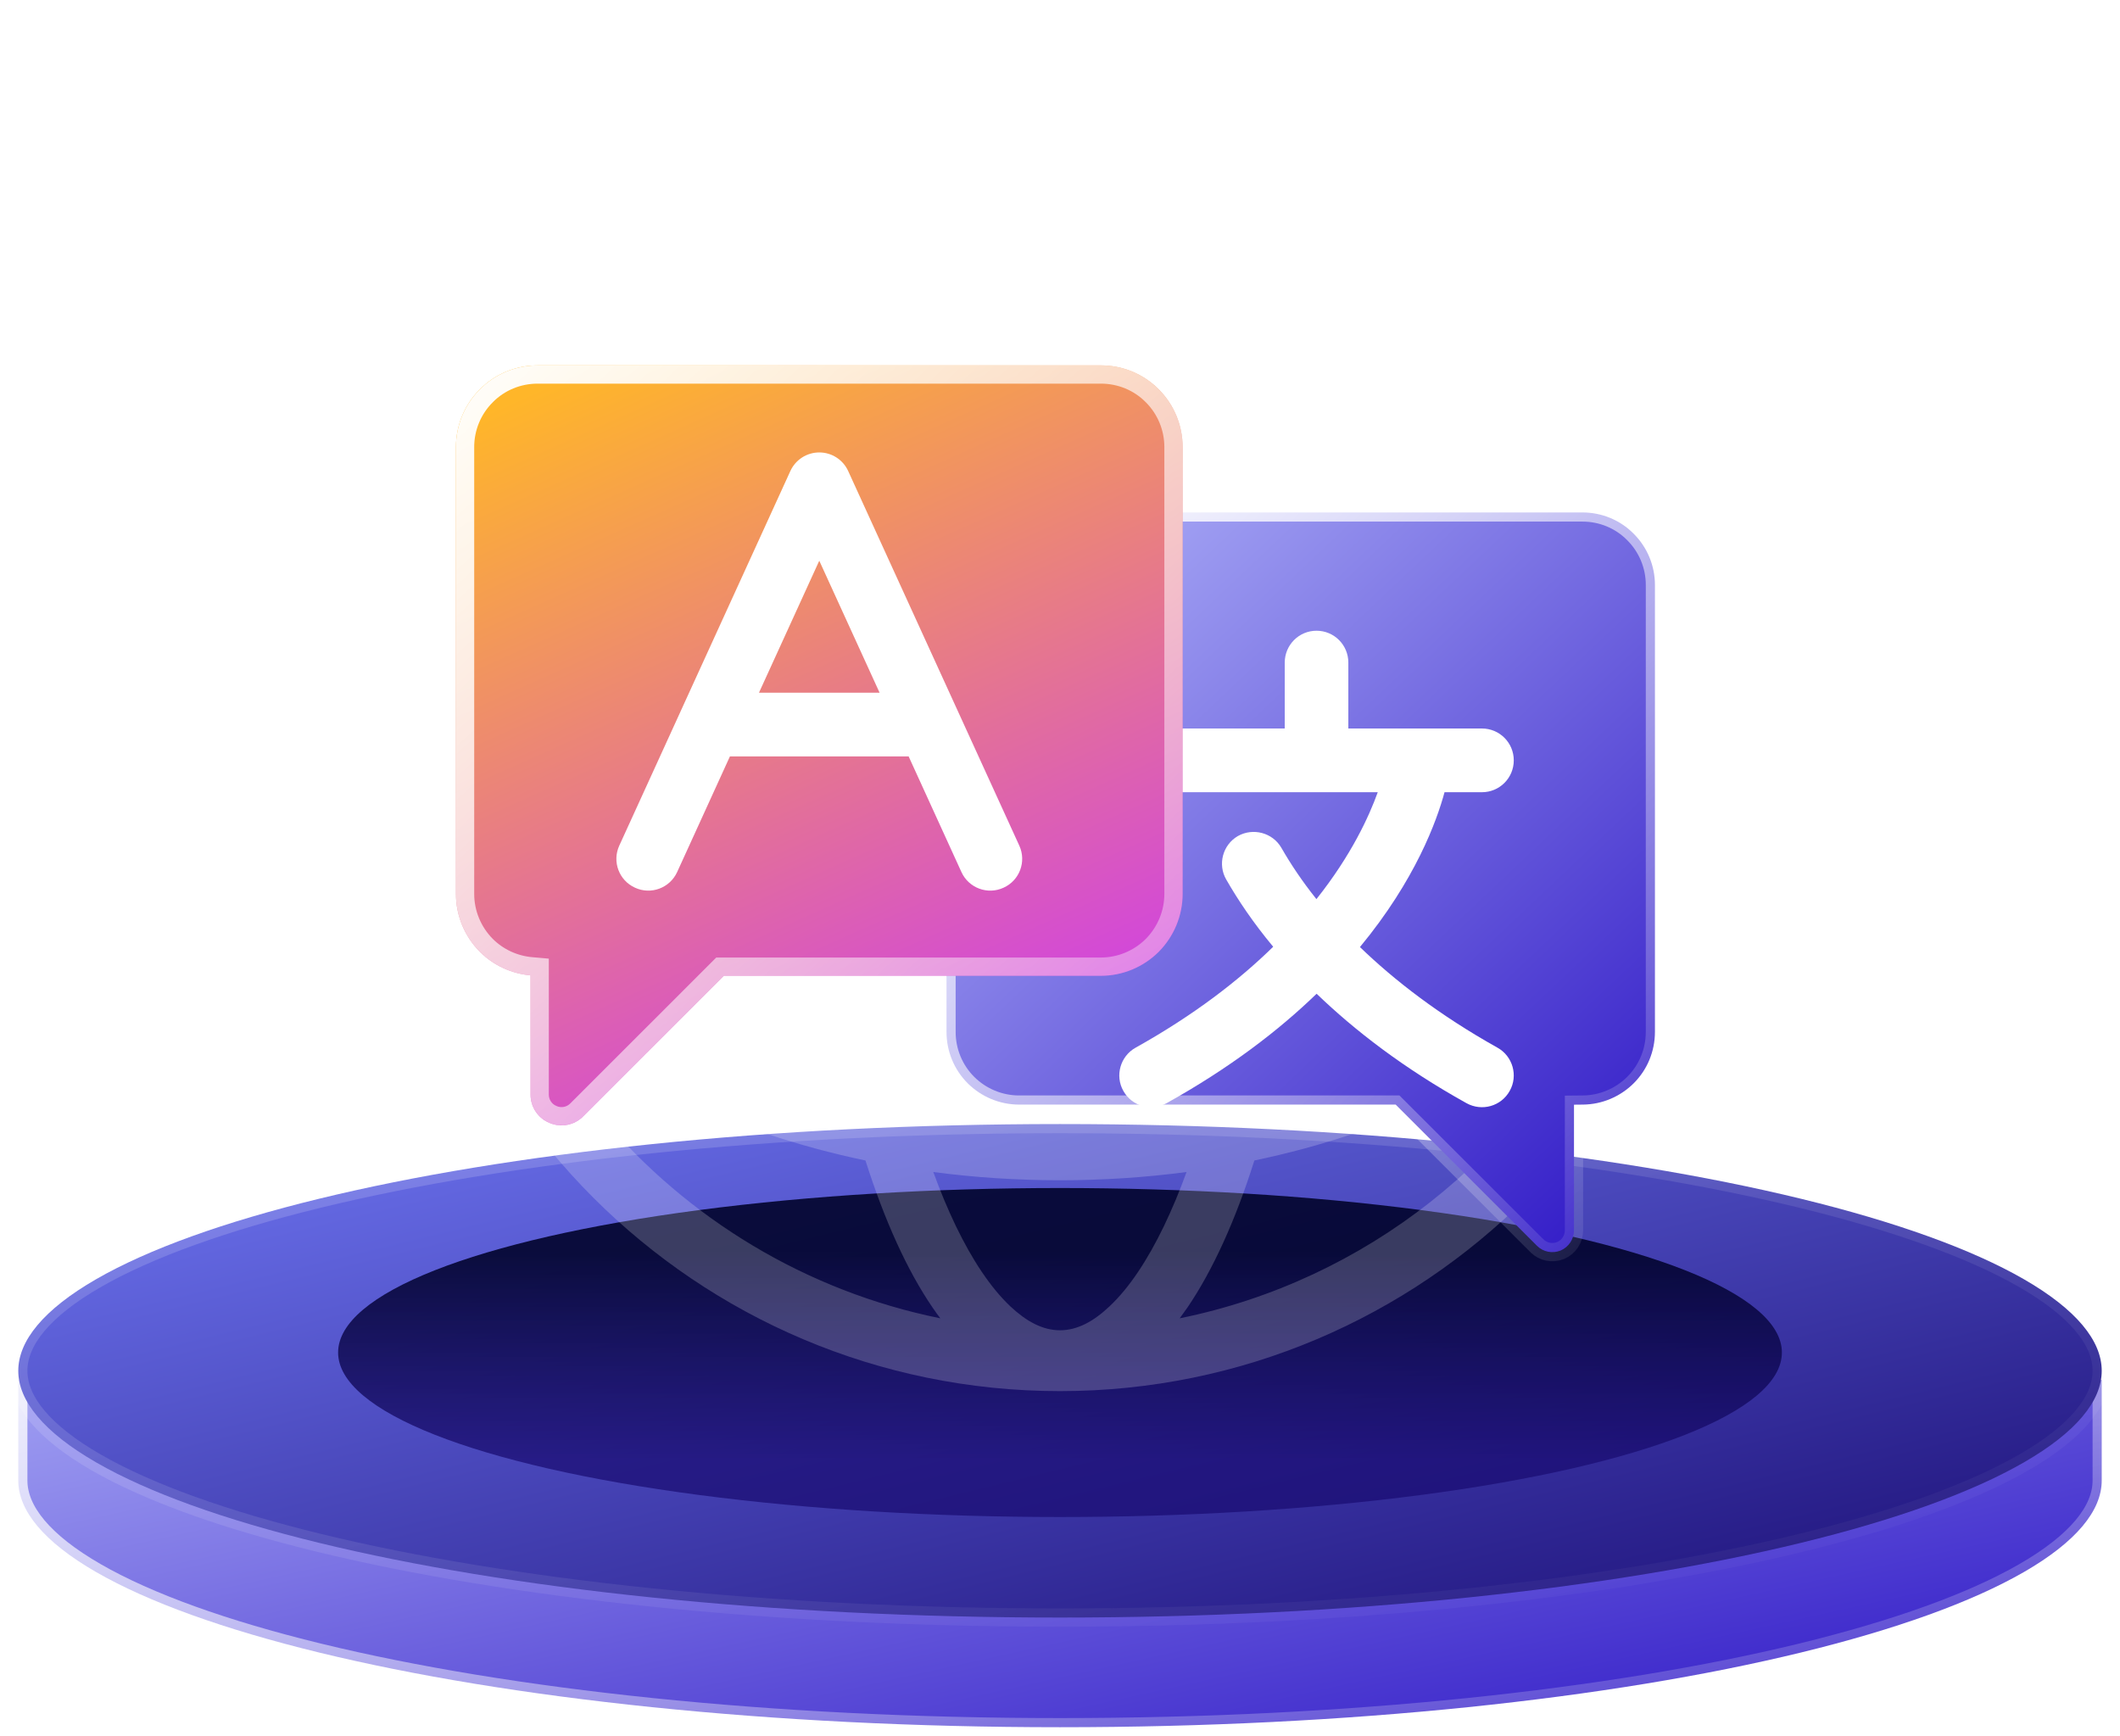
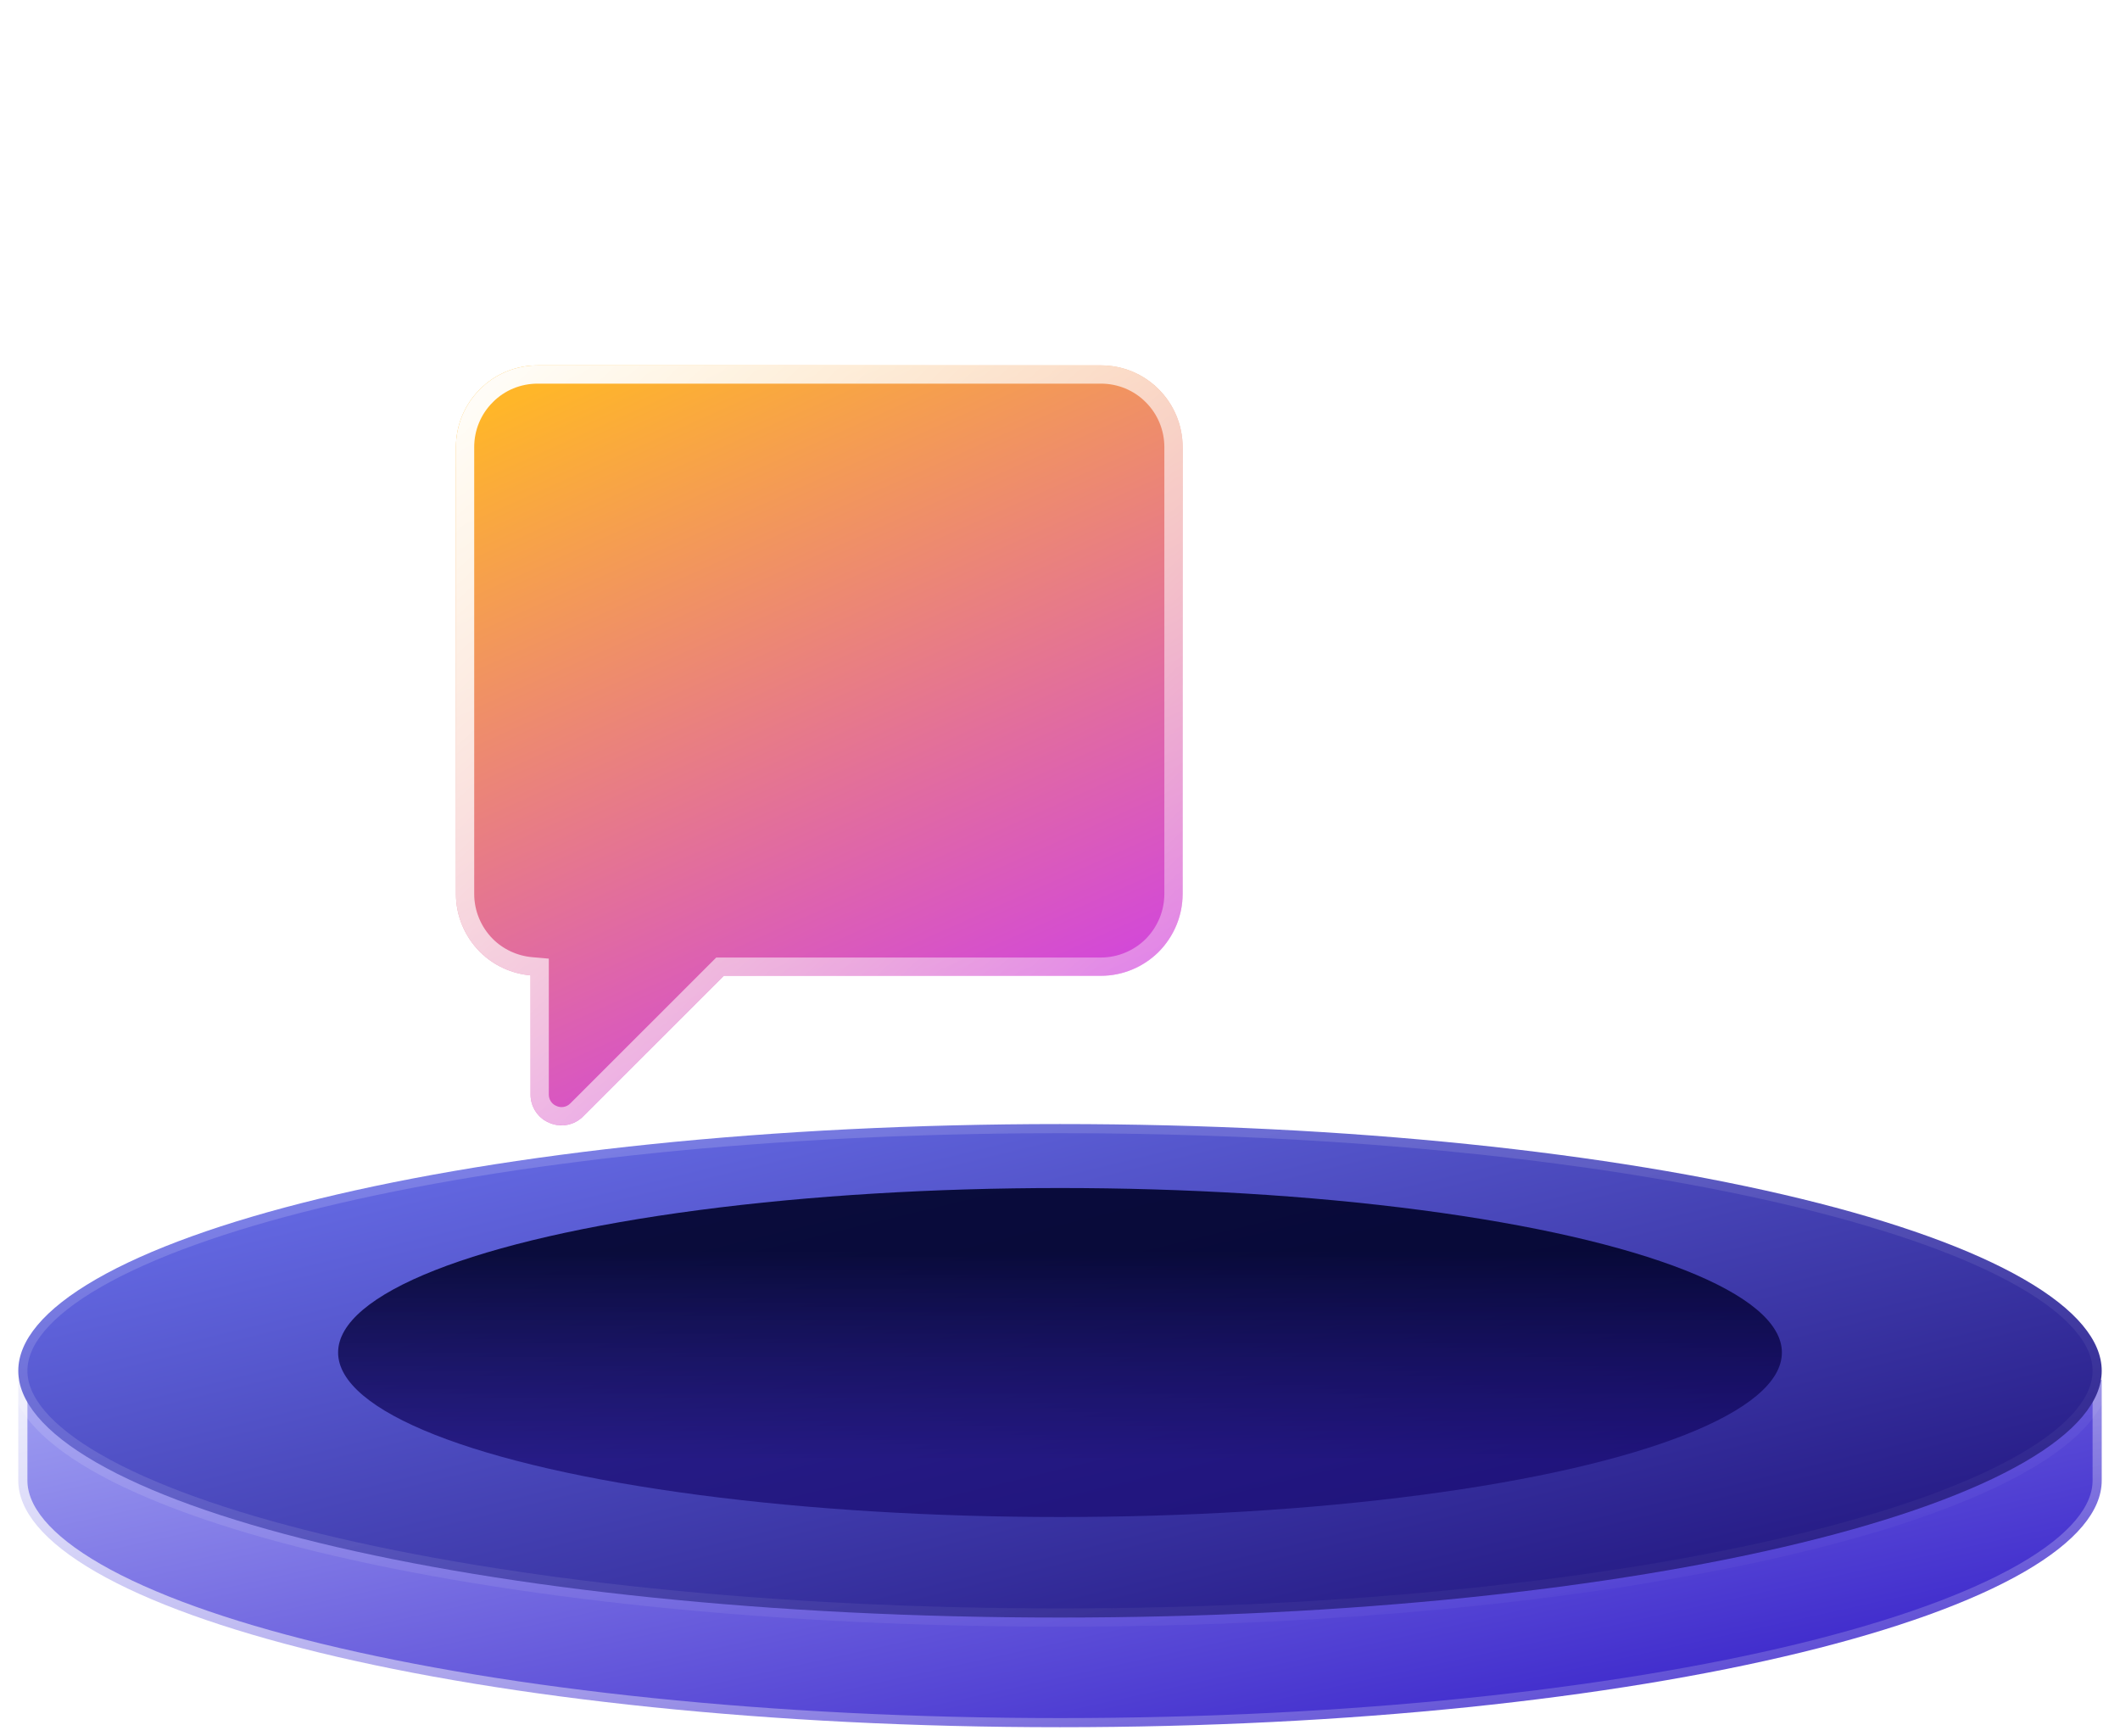
<svg xmlns="http://www.w3.org/2000/svg" width="116" height="95" viewBox="0 0 116 95" fill="none">
  <path d="M109.739 75.445L109.846 75.5H109.967H115V81C115 82.641 113.62 84.353 110.732 86.016C107.881 87.657 103.723 89.152 98.54 90.414C88.184 92.935 73.85 94.5 58 94.5C42.15 94.5 27.816 92.935 17.46 90.414C12.277 89.152 8.119 87.657 5.268 86.016C2.38 84.353 1 82.641 1 81V75.5H6.033H6.154L6.261 75.445C10.805 73.116 18.001 71.126 26.953 69.72C35.895 68.316 46.554 67.5 58 67.5C69.446 67.5 80.105 68.316 89.047 69.72C97.999 71.126 105.195 73.116 109.739 75.445Z" fill="url(#paint0_linear_41_5924)" stroke="url(#paint1_linear_41_5924)" />
  <path d="M115 75C115 76.641 113.62 78.353 110.732 80.016C107.881 81.657 103.723 83.152 98.54 84.414C88.184 86.935 73.85 88.5 58 88.5C42.15 88.5 27.816 86.935 17.46 84.414C12.277 83.152 8.119 81.657 5.268 80.016C2.38 78.353 1 76.641 1 75C1 73.359 2.38 71.647 5.268 69.984C8.119 68.343 12.277 66.848 17.46 65.586C27.816 63.065 42.15 61.5 58 61.5C73.85 61.5 88.184 63.065 98.54 65.586C103.723 66.848 107.881 68.343 110.732 69.984C113.62 71.647 115 73.359 115 75Z" fill="url(#paint2_linear_41_5924)" stroke="url(#paint3_linear_41_5924)" />
  <g filter="url(#filter0_f_41_5924)">
    <ellipse cx="58" cy="74" rx="39.5" ry="9" fill="url(#paint4_linear_41_5924)" />
  </g>
-   <path fill-rule="evenodd" clip-rule="evenodd" d="M21.883 39.993C21.883 59.928 38.06 76.112 58 76.112C77.931 76.112 94.117 59.928 94.117 39.993L94.117 39.76C93.993 19.933 77.856 3.875 58 3.875C38.06 3.875 21.883 20.058 21.883 39.993ZM25.211 39.993C25.211 40.948 25.702 41.842 26.51 42.702C27.533 43.788 29.039 44.783 30.92 45.689C34.415 47.374 39.134 48.71 44.618 49.545C44.31 46.507 44.152 43.303 44.152 39.993C44.152 36.684 44.31 33.48 44.618 30.441C39.134 31.277 34.415 32.613 30.92 34.298C29.039 35.204 27.533 36.198 26.51 37.285C25.702 38.145 25.211 39.038 25.211 39.993ZM46.349 20.132C40.291 21.636 35.073 24.282 31.311 27.696C29.714 29.147 28.382 30.736 27.375 32.433C31.386 30.017 37.594 28.088 45.034 27.031C45.384 24.587 45.825 22.276 46.349 20.132ZM46.349 59.854C45.825 57.711 45.384 55.4 45.034 52.956C37.594 51.899 31.378 49.969 27.375 47.554C28.382 49.25 29.714 50.84 31.311 52.291C35.073 55.705 40.291 58.351 46.349 59.854ZM51.451 7.859C41.256 9.929 32.784 16.726 28.407 25.857C28.623 25.646 28.848 25.437 29.073 25.23C33.566 21.156 39.95 18.04 47.356 16.493C48.396 13.219 49.636 10.481 51.026 8.449C51.168 8.246 51.301 8.049 51.451 7.859ZM51.451 72.128C51.301 71.938 51.168 71.741 51.026 71.537C49.636 69.506 48.396 66.768 47.356 63.493C39.95 61.946 33.566 58.831 29.073 54.757C28.848 54.55 28.623 54.341 28.407 54.13C29.123 55.624 29.947 57.056 30.87 58.414L30.92 58.484C30.962 58.539 30.995 58.593 31.037 58.647L31.112 58.758C31.27 58.986 31.436 59.212 31.594 59.435L31.611 59.449L31.652 59.506C31.786 59.687 31.919 59.867 32.06 60.046L32.085 60.077L32.102 60.106C32.31 60.369 32.518 60.629 32.734 60.885L32.826 60.998L32.943 61.139C37.619 66.669 44.086 70.633 51.451 72.128ZM67.995 49.985C64.832 50.329 61.478 50.514 58 50.514C54.521 50.514 51.159 50.329 48.005 49.985C47.664 46.829 47.481 43.472 47.481 39.993C47.481 36.514 47.664 33.158 48.005 30.001C51.159 29.658 54.521 29.473 58 29.473C61.478 29.473 64.832 29.658 67.995 30.001C68.336 33.158 68.519 36.514 68.519 39.993C68.519 43.472 68.336 46.829 67.995 49.985ZM67.553 26.617C67.154 24.021 66.647 21.596 66.047 19.39C63.468 18.966 60.771 18.741 58 18.741C55.229 18.741 52.532 18.966 49.953 19.39C49.345 21.596 48.837 24.021 48.446 26.617C51.484 26.31 54.688 26.144 58 26.144C61.304 26.144 64.508 26.31 67.553 26.617ZM67.553 53.37C64.508 53.677 61.304 53.843 58 53.843C54.688 53.843 51.484 53.677 48.446 53.37C48.837 55.965 49.353 58.391 49.953 60.597C52.532 61.021 55.229 61.246 58 61.246C60.771 61.246 63.468 61.021 66.047 60.597C66.647 58.391 67.154 55.965 67.553 53.37ZM64.924 15.863C64.541 14.803 64.125 13.817 63.692 12.913C62.785 11.036 61.795 9.532 60.705 8.508C59.847 7.698 58.957 7.204 58 7.204C57.043 7.204 56.152 7.698 55.287 8.508C54.205 9.532 53.206 11.036 52.299 12.913C51.867 13.817 51.451 14.803 51.068 15.863C53.306 15.568 55.628 15.412 58 15.412C60.372 15.412 62.685 15.568 64.924 15.863ZM64.924 64.124C62.685 64.419 60.372 64.575 58 64.575C55.628 64.575 53.306 64.419 51.068 64.124C51.451 65.184 51.867 66.17 52.299 67.074C53.206 68.951 54.205 70.455 55.287 71.478C56.152 72.289 57.043 72.783 58 72.783C58.957 72.783 59.847 72.289 60.705 71.478C61.795 70.455 62.785 68.951 63.692 67.074C64.125 66.17 64.541 65.184 64.924 64.124ZM87.585 54.13C87.368 54.341 87.143 54.55 86.919 54.757C82.425 58.831 76.05 61.946 68.635 63.493C67.603 66.768 66.355 69.506 64.974 71.537C64.832 71.741 64.691 71.938 64.549 72.128C74.736 70.058 83.216 63.261 87.585 54.13ZM87.585 25.857C83.216 16.726 74.736 9.929 64.549 7.859C64.691 8.049 64.832 8.246 64.974 8.449C66.355 10.481 67.603 13.219 68.635 16.493C76.05 18.04 82.425 21.156 86.919 25.23C87.143 25.437 87.368 25.646 87.585 25.857ZM88.625 47.554C84.614 49.969 78.397 51.899 70.957 52.956C70.616 55.4 70.175 57.711 69.651 59.854C75.709 58.351 80.919 55.705 84.68 52.291C86.286 50.84 87.618 49.25 88.625 47.554ZM88.625 32.433C87.618 30.736 86.286 29.147 84.68 27.696C80.919 24.282 75.709 21.636 69.651 20.132C70.175 22.276 70.616 24.587 70.957 27.031C78.397 28.088 84.614 30.017 88.625 32.433ZM90.789 39.993C90.789 39.038 90.289 38.145 89.482 37.285C88.458 36.198 86.952 35.204 85.08 34.298C81.584 32.613 76.858 31.277 71.373 30.441C71.681 33.48 71.848 36.684 71.848 39.993C71.848 43.303 71.681 46.507 71.373 49.545C76.858 48.71 81.584 47.374 85.08 45.689C86.952 44.783 88.458 43.788 89.482 42.702C90.289 41.842 90.789 40.948 90.789 39.993Z" fill="white" fill-opacity="0.2" />
-   <path d="M86.618 60.435L86.124 60.44V60.935V67.315C86.124 67.796 85.835 68.229 85.391 68.42C84.942 68.599 84.433 68.498 84.097 68.158L84.095 68.157L76.513 60.581L76.367 60.435H76.16H55.76C54.708 60.435 53.697 60.013 52.951 59.27C52.209 58.529 51.79 57.52 51.79 56.457V32.003C51.79 30.952 52.208 29.943 52.952 29.202L52.952 29.202L52.954 29.199C53.697 28.449 54.705 28.037 55.76 28.037H86.583C87.638 28.037 88.646 28.449 89.387 29.199L89.39 29.202C90.134 29.943 90.553 30.952 90.553 32.003V56.457C90.553 57.52 90.134 58.529 89.39 59.27C88.653 60.003 87.657 60.425 86.618 60.435Z" fill="url(#paint5_linear_41_5924)" stroke="url(#paint6_linear_41_5924)" />
  <g filter="url(#filter1_d_41_5924)">
-     <path fill-rule="evenodd" clip-rule="evenodd" d="M72.041 50.37C69.955 52.389 67.273 54.442 63.833 56.357C62.994 56.823 61.933 56.53 61.465 55.684C60.998 54.856 61.298 53.787 62.137 53.321C65.324 51.543 67.779 49.645 69.665 47.799C68.587 46.505 67.75 45.262 67.097 44.123C66.616 43.295 66.901 42.225 67.733 41.742C68.562 41.276 69.629 41.553 70.11 42.381C70.614 43.261 71.244 44.21 72.031 45.193C73.938 42.795 74.909 40.672 75.387 39.344H62.986C62.025 39.344 61.245 38.567 61.245 37.601C61.245 36.635 62.025 35.858 62.986 35.858H70.297V32.252C70.297 31.285 71.077 30.509 72.036 30.509C72.997 30.509 73.777 31.285 73.777 32.252V35.858H81.088C82.049 35.858 82.829 36.635 82.829 37.601C82.829 38.567 82.049 39.344 81.088 39.344H79.04C78.621 40.897 77.454 44.141 74.412 47.816C76.305 49.645 78.76 51.543 81.937 53.321C82.776 53.787 83.076 54.856 82.608 55.684C82.139 56.53 81.079 56.823 80.241 56.357C76.795 54.442 74.119 52.371 72.041 50.37Z" fill="white" />
-   </g>
+     </g>
  <g filter="url(#filter2_d_41_5924)">
    <path fill-rule="evenodd" clip-rule="evenodd" d="M39.606 49.388L31.911 57.079C31.428 57.567 30.702 57.706 30.072 57.439C29.441 57.184 29.029 56.569 29.029 55.885V49.365C27.986 49.272 27.003 48.82 26.257 48.077C25.418 47.23 24.947 46.093 24.947 44.91V20.456C24.947 19.273 25.418 18.136 26.257 17.3C27.094 16.454 28.231 15.99 29.417 15.99H60.24C61.425 15.99 62.562 16.454 63.401 17.3C64.239 18.136 64.71 19.273 64.71 20.456V44.91C64.71 46.093 64.239 47.23 63.401 48.077C62.562 48.913 61.425 49.388 60.24 49.388H39.606Z" fill="url(#paint7_linear_41_5924)" />
    <path d="M39.606 48.888H39.399L39.252 49.035L31.557 56.726L31.556 56.727C31.218 57.068 30.711 57.166 30.267 56.979L30.267 56.979L30.26 56.975C29.819 56.797 29.529 56.367 29.529 55.885V49.365V48.907L29.074 48.867C28.146 48.785 27.273 48.382 26.611 47.724C25.864 46.97 25.447 45.96 25.447 44.91V20.456C25.447 19.405 25.865 18.396 26.61 17.655L26.61 17.655L26.612 17.652C27.354 16.902 28.362 16.49 29.417 16.49H60.24C61.295 16.49 62.303 16.902 63.046 17.652L63.048 17.654C63.791 18.396 64.21 19.405 64.21 20.456V44.91C64.21 45.96 63.792 46.97 63.047 47.724C62.301 48.467 61.291 48.888 60.24 48.888H39.606Z" stroke="url(#paint8_linear_41_5924)" />
  </g>
  <g filter="url(#filter3_d_41_5924)">
-     <path fill-rule="evenodd" clip-rule="evenodd" d="M39.939 37.385L37.05 43.715C36.65 44.587 35.617 44.973 34.744 44.567C33.87 44.171 33.485 43.141 33.884 42.269L37.227 34.949C37.234 34.929 37.242 34.909 37.249 34.899L43.245 21.774C43.529 21.15 44.148 20.754 44.828 20.754C45.51 20.754 46.128 21.15 46.411 21.774L55.774 42.269C56.173 43.141 55.788 44.171 54.914 44.567C54.04 44.973 53.007 44.587 52.608 43.715L49.718 37.385H39.939ZM48.128 33.899L44.828 26.678L41.529 33.899H48.128Z" fill="white" />
-   </g>
+     </g>
  <defs>
    <filter id="filter0_f_41_5924" x="10.5" y="57" width="95" height="34" filterUnits="userSpaceOnUse" color-interpolation-filters="sRGB">
      <feFlood flood-opacity="0" result="BackgroundImageFix" />
      <feBlend mode="normal" in="SourceGraphic" in2="BackgroundImageFix" result="shape" />
      <feGaussianBlur stdDeviation="4" result="effect1_foregroundBlur_41_5924" />
    </filter>
    <filter id="filter1_d_41_5924" x="56.245" y="29.509" width="31.585" height="36.069" filterUnits="userSpaceOnUse" color-interpolation-filters="sRGB">
      <feFlood flood-opacity="0" result="BackgroundImageFix" />
      <feColorMatrix in="SourceAlpha" type="matrix" values="0 0 0 0 0 0 0 0 0 0 0 0 0 0 0 0 0 0 127 0" result="hardAlpha" />
      <feOffset dy="4" />
      <feGaussianBlur stdDeviation="2.5" />
      <feComposite in2="hardAlpha" operator="out" />
      <feColorMatrix type="matrix" values="0 0 0 0 0 0 0 0 0 0.032 0 0 0 0 0.317 0 0 0 0.37 0" />
      <feBlend mode="normal" in2="BackgroundImageFix" result="effect1_dropShadow_41_5924" />
      <feBlend mode="normal" in="SourceGraphic" in2="effect1_dropShadow_41_5924" result="shape" />
    </filter>
    <filter id="filter2_d_41_5924" x="19.947" y="14.99" width="49.763" height="51.583" filterUnits="userSpaceOnUse" color-interpolation-filters="sRGB">
      <feFlood flood-opacity="0" result="BackgroundImageFix" />
      <feColorMatrix in="SourceAlpha" type="matrix" values="0 0 0 0 0 0 0 0 0 0 0 0 0 0 0 0 0 0 127 0" result="hardAlpha" />
      <feOffset dy="4" />
      <feGaussianBlur stdDeviation="2.5" />
      <feComposite in2="hardAlpha" operator="out" />
      <feColorMatrix type="matrix" values="0 0 0 0 0.002 0 0 0 0 0.026 0 0 0 0 0.237 0 0 0 0.5 0" />
      <feBlend mode="normal" in2="BackgroundImageFix" result="effect1_dropShadow_41_5924" />
      <feBlend mode="normal" in="SourceGraphic" in2="effect1_dropShadow_41_5924" result="shape" />
    </filter>
    <filter id="filter3_d_41_5924" x="28.726" y="19.754" width="32.205" height="33.974" filterUnits="userSpaceOnUse" color-interpolation-filters="sRGB">
      <feFlood flood-opacity="0" result="BackgroundImageFix" />
      <feColorMatrix in="SourceAlpha" type="matrix" values="0 0 0 0 0 0 0 0 0 0 0 0 0 0 0 0 0 0 127 0" result="hardAlpha" />
      <feOffset dy="4" />
      <feGaussianBlur stdDeviation="2.5" />
      <feComposite in2="hardAlpha" operator="out" />
      <feColorMatrix type="matrix" values="0 0 0 0 0 0 0 0 0 0.032 0 0 0 0 0.317 0 0 0 0.37 0" />
      <feBlend mode="normal" in2="BackgroundImageFix" result="effect1_dropShadow_41_5924" />
      <feBlend mode="normal" in="SourceGraphic" in2="effect1_dropShadow_41_5924" result="shape" />
    </filter>
    <linearGradient id="paint0_linear_41_5924" x1="0.868" y1="66.936" x2="11.951" y2="117.103" gradientUnits="userSpaceOnUse">
      <stop stop-color="#B6BAFB" />
      <stop offset="1" stop-color="#2D15C5" />
    </linearGradient>
    <linearGradient id="paint1_linear_41_5924" x1="0.183" y1="66.305" x2="11.87" y2="119.157" gradientUnits="userSpaceOnUse">
      <stop stop-color="white" />
      <stop offset="1" stop-color="white" stop-opacity="0" />
    </linearGradient>
    <linearGradient id="paint2_linear_41_5924" x1="-0.299" y1="60.795" x2="12.752" y2="114.394" gradientUnits="userSpaceOnUse">
      <stop stop-color="#7179F6" />
      <stop offset="1" stop-color="#190B72" />
    </linearGradient>
    <linearGradient id="paint3_linear_41_5924" x1="0.183" y1="60.305" x2="11.87" y2="113.157" gradientUnits="userSpaceOnUse">
      <stop stop-color="white" stop-opacity="0.19" />
      <stop offset="1" stop-color="white" stop-opacity="0" />
    </linearGradient>
    <linearGradient id="paint4_linear_41_5924" x1="63.5" y1="68.5" x2="63.5" y2="80" gradientUnits="userSpaceOnUse">
      <stop stop-color="#01032B" stop-opacity="0.9" />
      <stop offset="1" stop-color="#190B72" stop-opacity="0.72" />
    </linearGradient>
    <linearGradient id="paint5_linear_41_5924" x1="51.417" y1="27.442" x2="90.323" y2="68.552" gradientUnits="userSpaceOnUse">
      <stop stop-color="#B6BAFB" />
      <stop offset="1" stop-color="#2D15C5" />
    </linearGradient>
    <linearGradient id="paint6_linear_41_5924" x1="51.18" y1="26.508" x2="92.173" y2="69.785" gradientUnits="userSpaceOnUse">
      <stop stop-color="white" />
      <stop offset="1" stop-color="white" stop-opacity="0" />
    </linearGradient>
    <linearGradient id="paint7_linear_41_5924" x1="64.453" y1="58.289" x2="43.331" y2="11.063" gradientUnits="userSpaceOnUse">
      <stop offset="0.021" stop-color="#C930FF" />
      <stop offset="1" stop-color="#FFB629" />
    </linearGradient>
    <linearGradient id="paint8_linear_41_5924" x1="24.837" y1="14.958" x2="65.947" y2="58.242" gradientUnits="userSpaceOnUse">
      <stop stop-color="white" />
      <stop offset="1" stop-color="white" stop-opacity="0.23" />
    </linearGradient>
  </defs>
</svg>